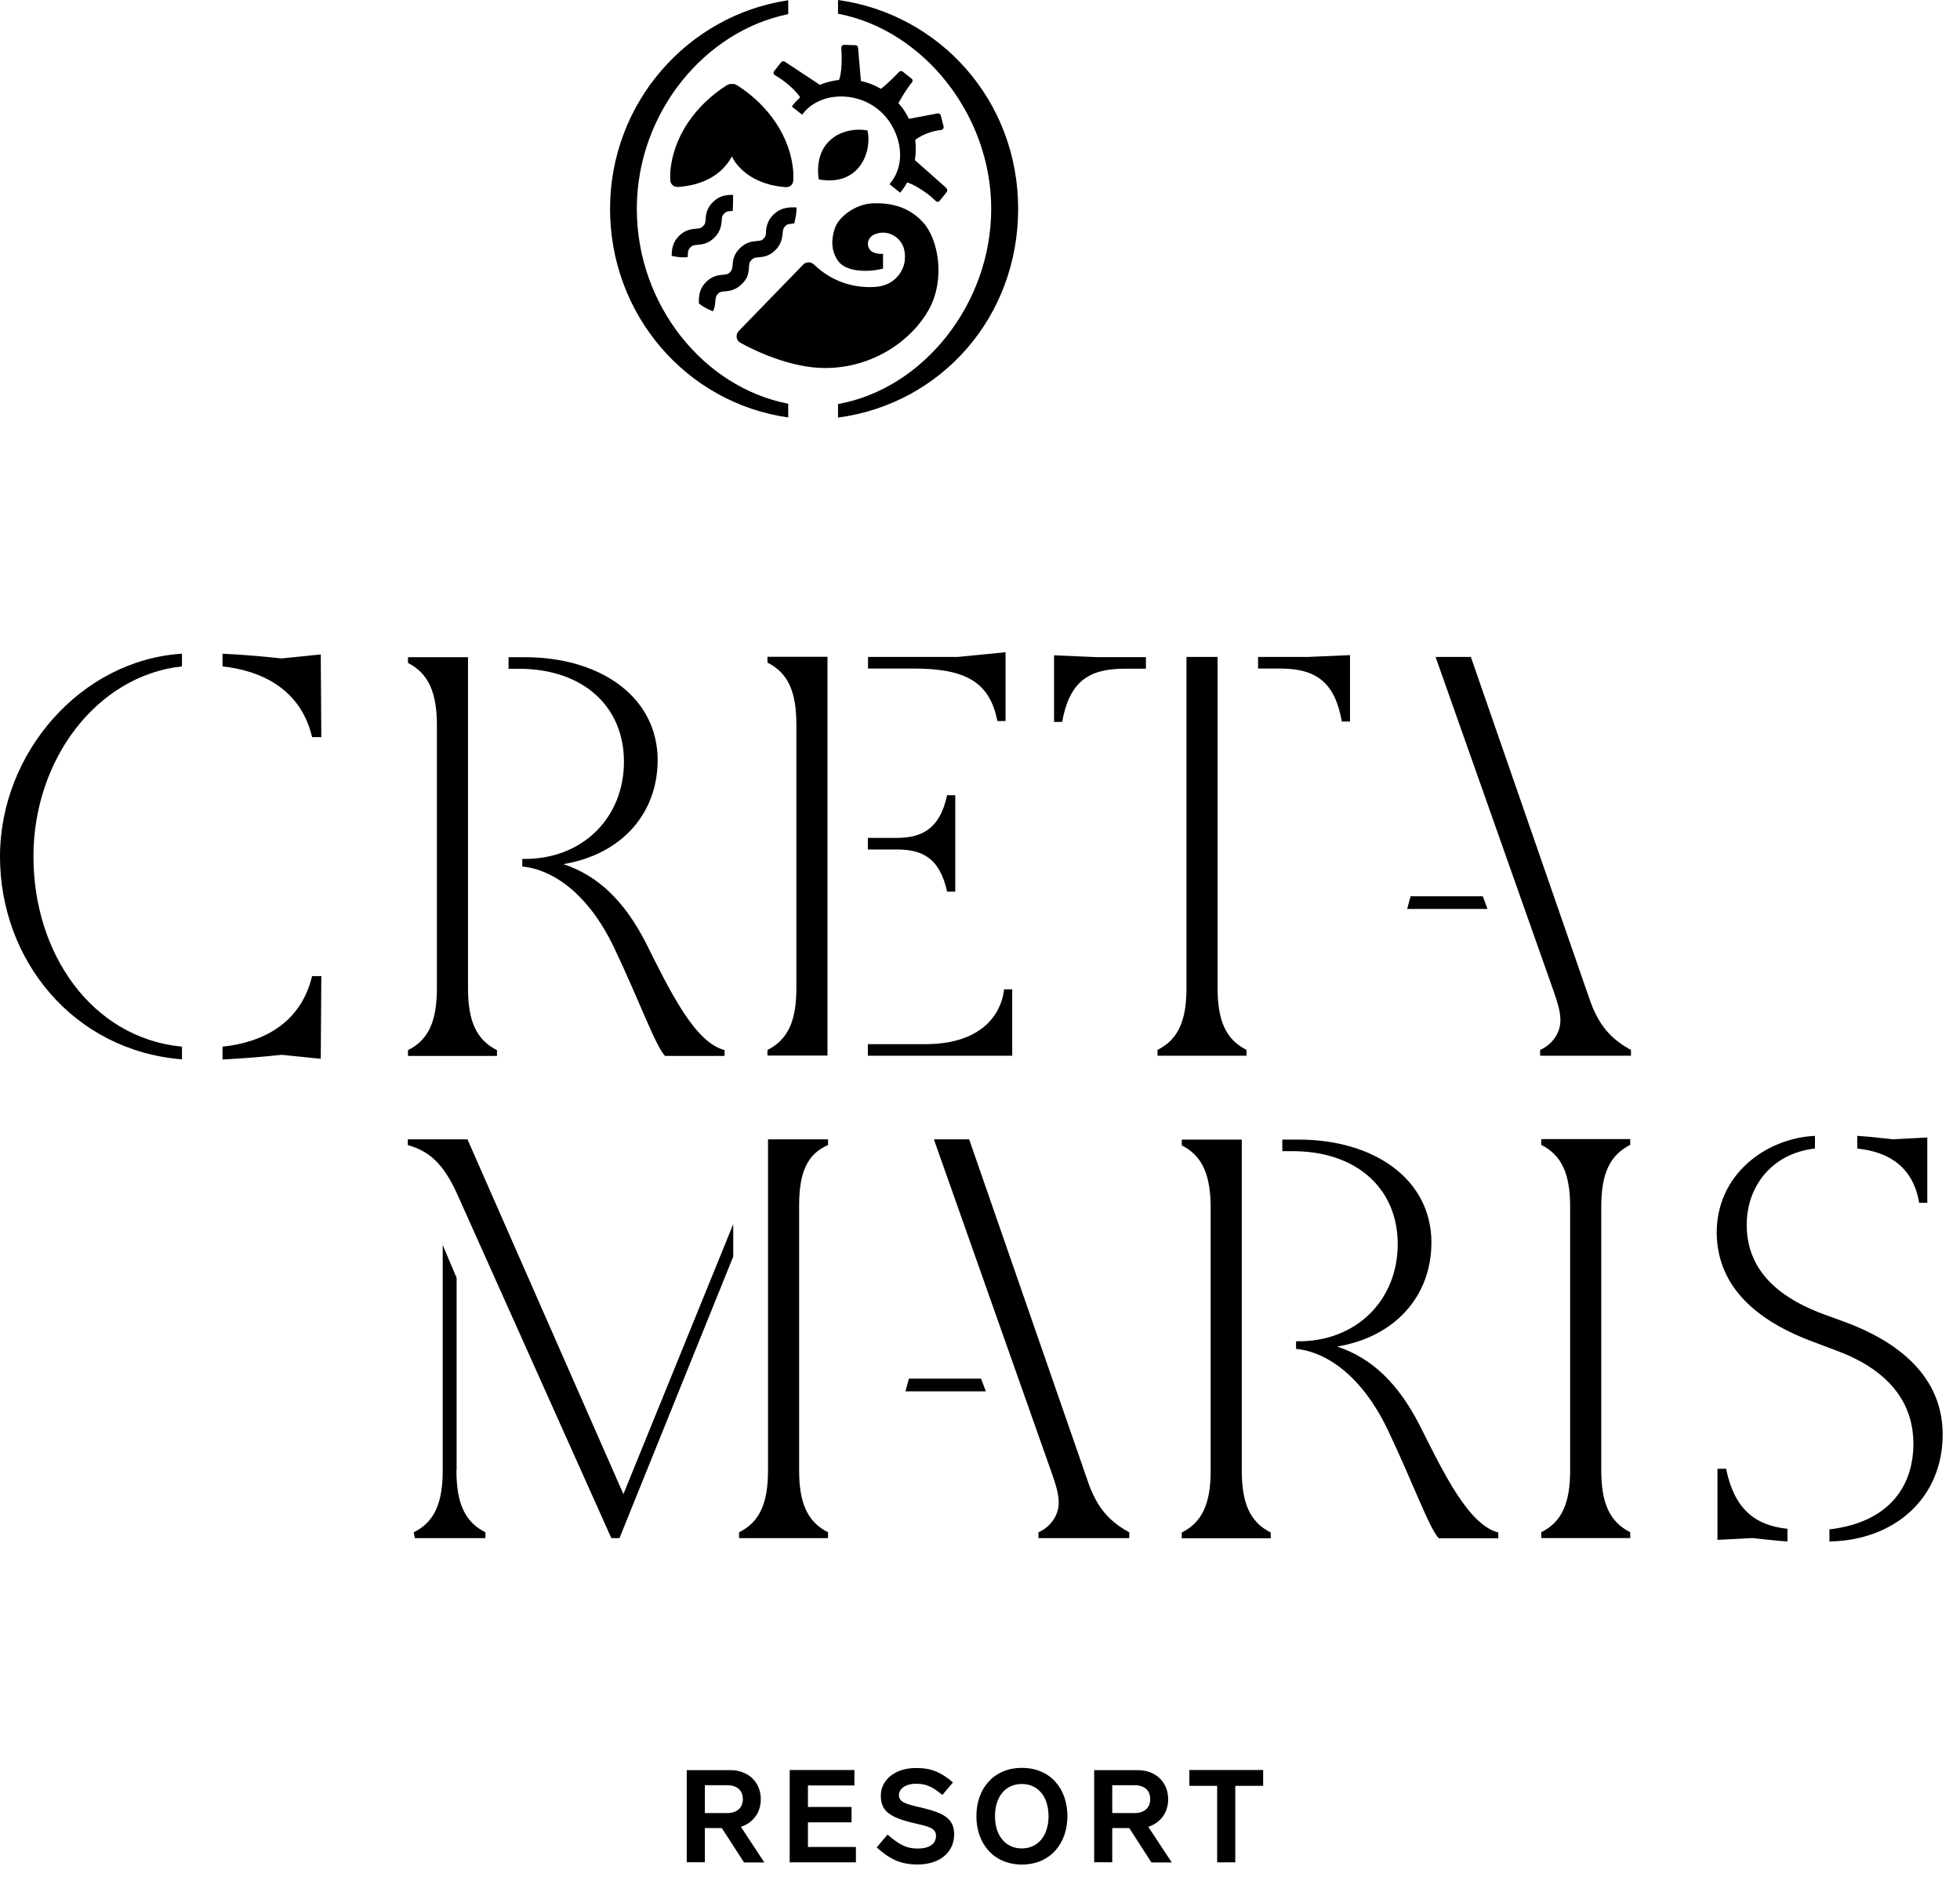
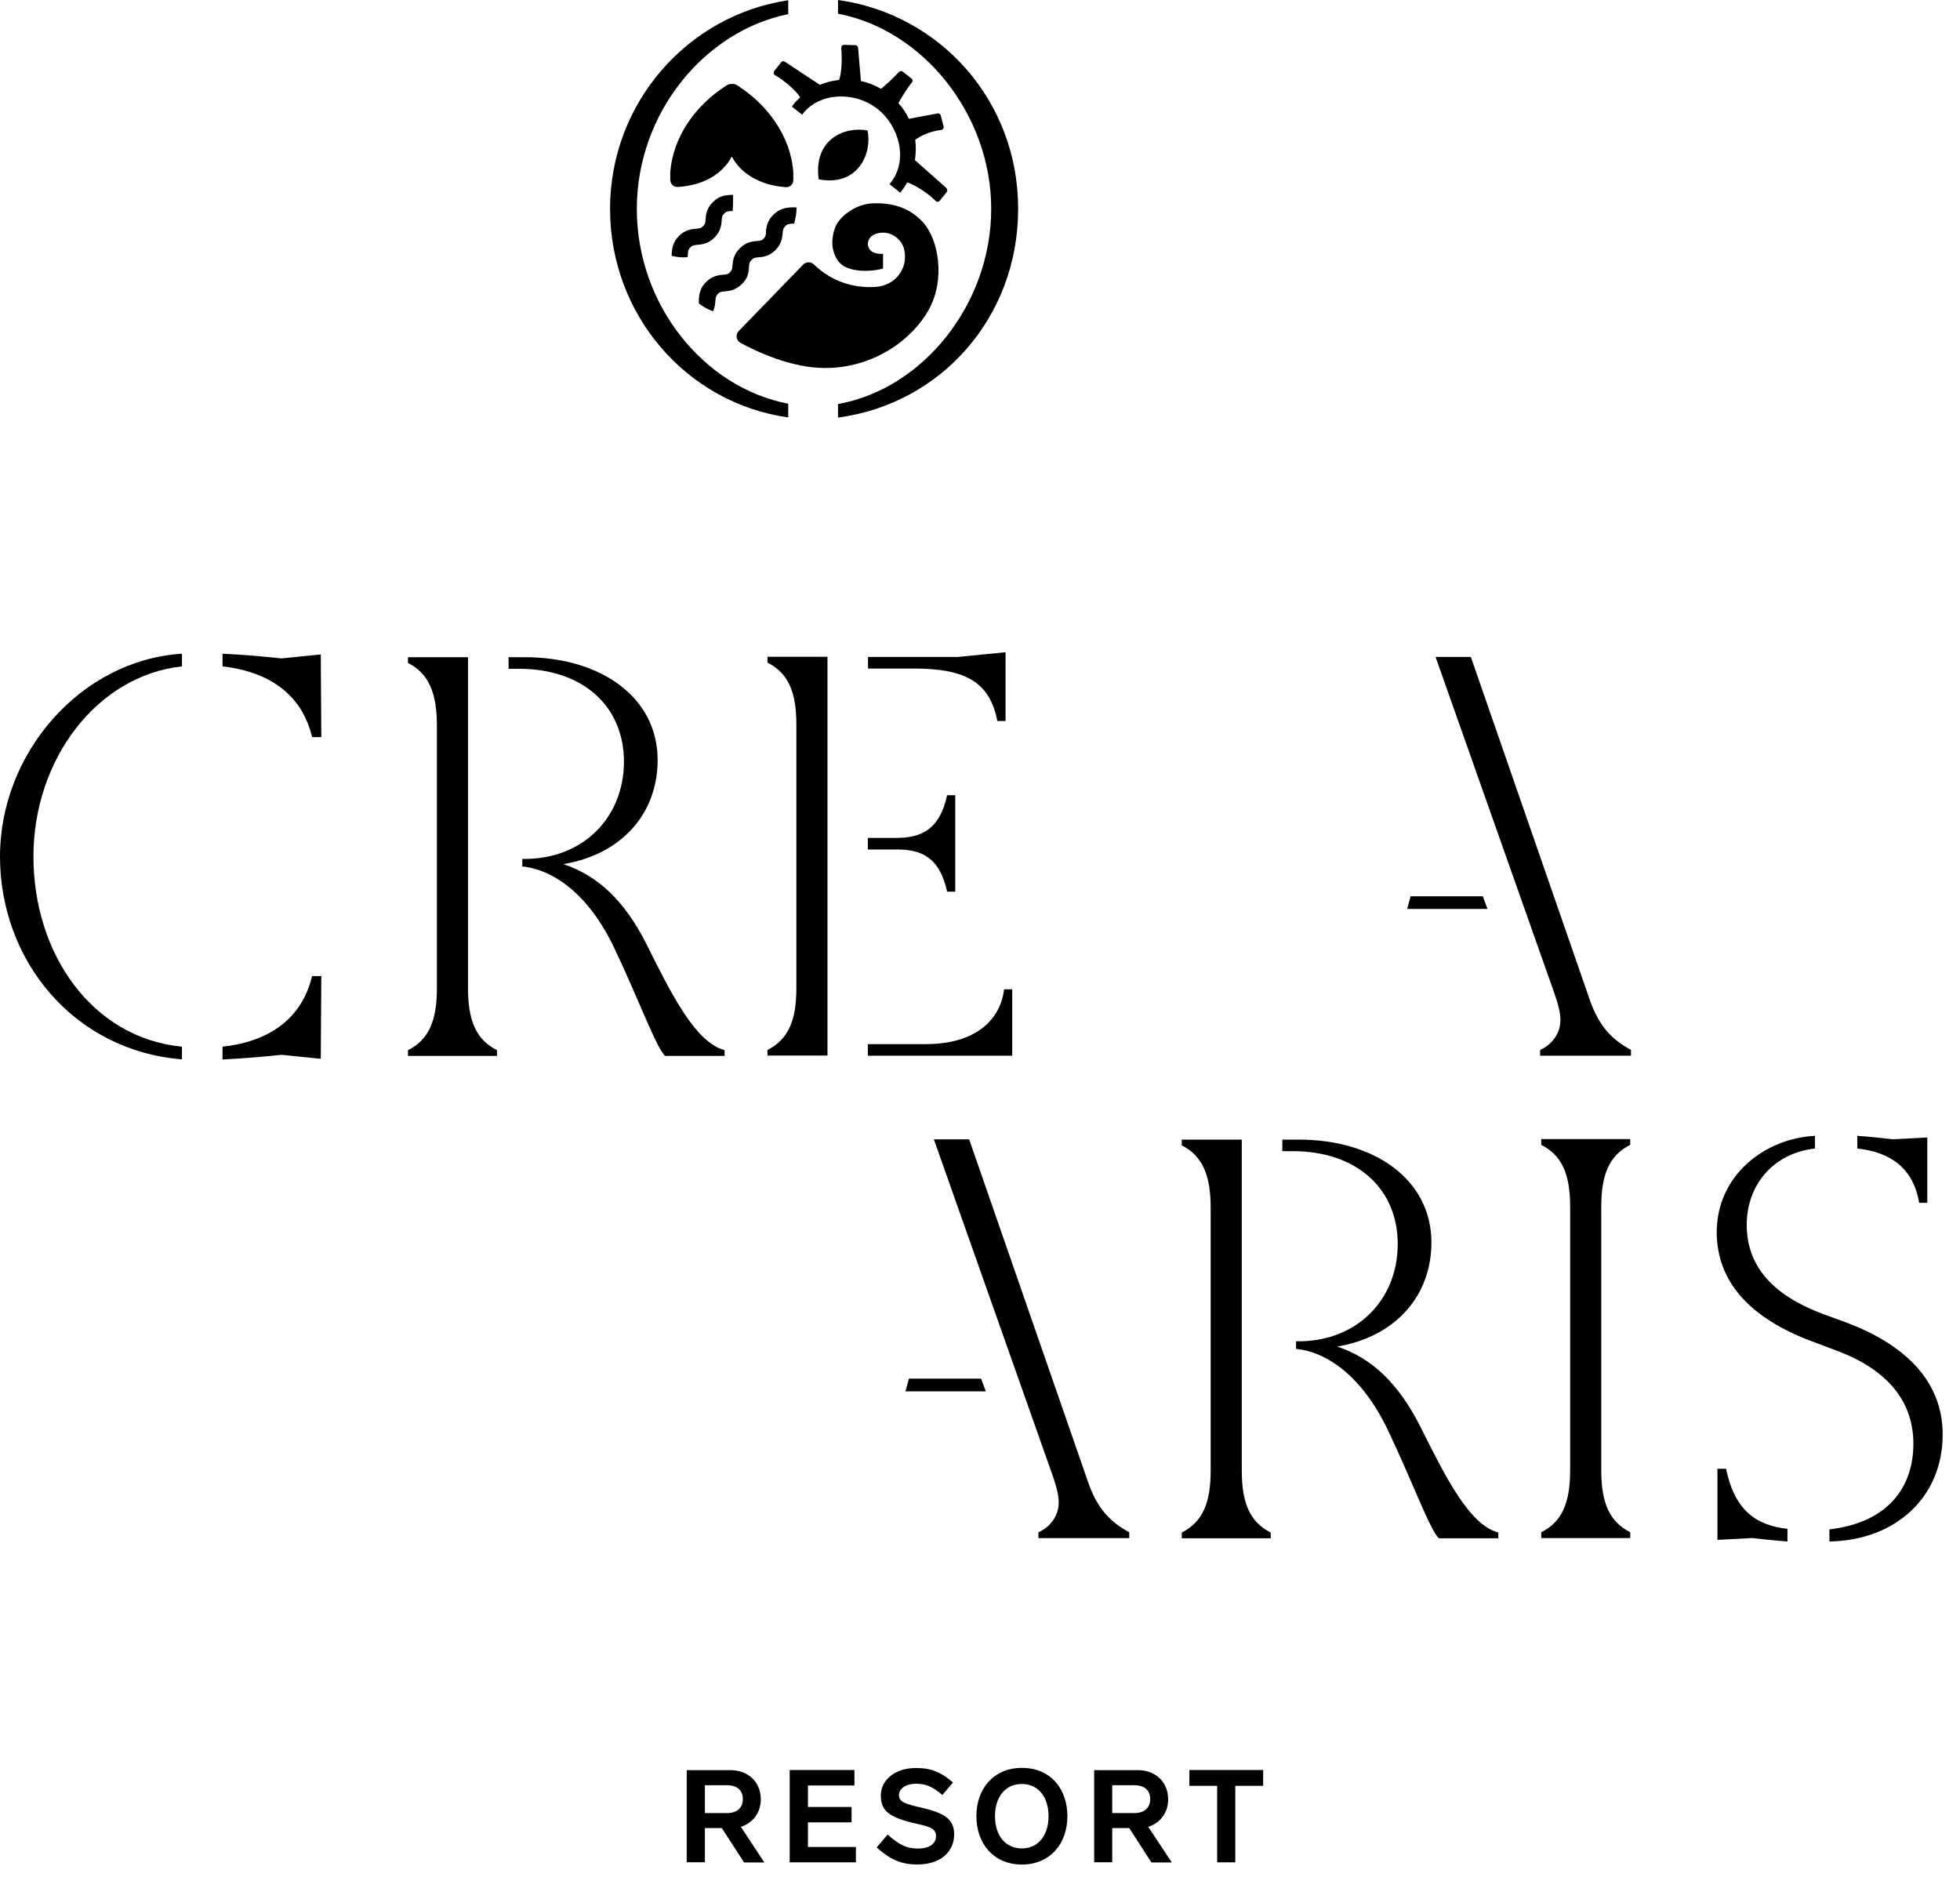
<svg xmlns="http://www.w3.org/2000/svg" width="32" height="31" viewBox="0 0 32 31" fill="none">
  <path d="M2.971 17.294C1.196 17.152 0 15.672 0 13.983C0 12.293 1.32 10.775 2.971 10.672V10.879C1.583 11.029 0.546 12.397 0.546 13.983C0.546 15.569 1.5 16.945 2.971 17.087V17.294ZM5.095 12.031C4.906 11.239 4.256 10.947 3.633 10.879V10.672C4.011 10.69 4.321 10.719 4.596 10.749L5.237 10.684L5.246 12.034H5.095V12.031ZM3.633 17.087C4.256 17.022 4.906 16.73 5.095 15.935H5.246L5.237 17.285L4.596 17.22C4.321 17.25 4.011 17.276 3.633 17.297V17.09V17.087Z" fill="black" />
  <path d="M7.641 16.134C7.641 16.663 7.774 16.973 8.114 17.144V17.238H6.661V17.144C7 16.976 7.133 16.663 7.133 16.134V11.842C7.133 11.313 7 10.994 6.661 10.823V10.729H7.641V16.134ZM11.83 17.144V17.238H10.858C10.707 17.088 10.432 16.323 10.028 15.475C9.603 14.58 9.018 14.193 8.527 14.146V14.022C9.517 14.04 10.187 13.342 10.187 12.436C10.187 11.529 9.517 10.918 8.471 10.918H8.303V10.729H8.566C9.821 10.729 10.737 11.39 10.737 12.409C10.737 13.278 10.152 13.948 9.198 14.107C9.774 14.297 10.199 14.722 10.539 15.381C10.952 16.211 11.351 17.023 11.833 17.144" fill="black" />
  <path d="M12.53 17.235V17.141C12.87 16.969 13.002 16.659 13.002 16.131V11.827C13.002 11.298 12.87 10.988 12.53 10.817V10.722H13.51V17.232H12.53V17.235ZM16.284 11.774C16.16 11.133 15.764 10.914 14.916 10.914H14.172V10.725H15.634L16.417 10.648V11.771H16.284V11.774ZM15.463 14.556C15.339 13.989 15.037 13.868 14.642 13.868H14.169V13.679H14.633C15.037 13.679 15.342 13.546 15.463 12.982H15.596V14.556H15.463ZM14.169 17.235V17.046H15.111C15.95 17.046 16.337 16.63 16.393 16.151H16.526V17.235H14.166H14.169Z" fill="black" />
-   <path d="M17.209 11.782V10.698L17.906 10.728H18.709V10.917H18.352C17.749 10.917 17.457 11.153 17.341 11.785H17.209V11.782ZM18.898 17.235V17.14C19.238 16.969 19.371 16.659 19.371 16.13V10.725H19.879V16.13C19.879 16.659 20.012 16.969 20.351 17.14V17.235H18.898ZM21.908 11.782C21.796 11.15 21.503 10.914 20.898 10.914H20.54V10.725H21.344L22.041 10.695V11.779H21.908V11.782Z" fill="black" />
  <path d="M22.974 14.839L23.03 14.632H24.209L24.286 14.839H22.974ZM25.145 17.235V17.14C25.325 17.063 25.476 16.877 25.476 16.659C25.476 16.555 25.458 16.443 25.364 16.177L23.438 10.725H24.014L25.948 16.301C26.108 16.774 26.335 16.98 26.628 17.14V17.235H25.148H25.145Z" fill="black" />
-   <path d="M7.632 18.6L10.178 24.392L11.971 19.985V20.514L10.114 25.11H9.981L7.461 19.486C7.234 18.986 6.997 18.789 6.658 18.694V18.6H7.629H7.632ZM7.452 24.005C7.452 24.534 7.585 24.844 7.925 25.015V25.11H6.773L6.755 25.015C7.095 24.847 7.228 24.534 7.228 24.005V20.325L7.455 20.862V24.005H7.452ZM13.519 18.694C13.18 18.836 13.047 19.146 13.047 19.675V24.005C13.047 24.534 13.18 24.844 13.519 25.015V25.11H12.066V25.015C12.406 24.847 12.539 24.534 12.539 24.005V18.6H13.519V18.694Z" fill="black" />
  <path d="M14.783 22.714L14.839 22.507H16.018L16.095 22.714H14.783ZM16.954 25.11V25.015C17.134 24.938 17.285 24.752 17.285 24.534C17.285 24.43 17.267 24.318 17.173 24.052L15.247 18.6H15.823L17.758 24.176C17.917 24.649 18.145 24.855 18.437 25.015V25.11H16.957H16.954Z" fill="black" />
  <path d="M20.274 24.009C20.274 24.538 20.407 24.848 20.747 25.019V25.113H19.294V25.019C19.633 24.848 19.766 24.538 19.766 24.009V19.717C19.766 19.188 19.633 18.869 19.294 18.698V18.604H20.274V24.009ZM24.462 25.019V25.113H23.491C23.34 24.963 23.065 24.198 22.661 23.35C22.235 22.455 21.651 22.068 21.16 22.021V21.897C22.15 21.915 22.82 21.218 22.82 20.311C22.82 19.404 22.15 18.793 21.104 18.793H20.936V18.604H21.199C22.454 18.604 23.37 19.265 23.37 20.284C23.37 21.153 22.785 21.823 21.831 21.983C22.407 22.172 22.832 22.597 23.172 23.256C23.588 24.086 23.984 24.898 24.465 25.019" fill="black" />
  <path d="M25.163 25.109V25.014C25.502 24.846 25.635 24.533 25.635 24.004V19.7C25.635 19.172 25.502 18.861 25.163 18.69V18.596H26.616V18.69C26.276 18.861 26.143 19.172 26.143 19.7V24.004C26.143 24.533 26.276 24.843 26.616 25.014V25.109H25.163Z" fill="black" />
  <path d="M29.871 24.967C30.825 24.855 31.239 24.279 31.239 23.57C31.239 22.861 30.796 22.353 29.992 22.052L29.567 21.892C28.548 21.506 28.04 20.912 28.028 20.138C28.019 19.175 28.831 18.581 29.632 18.543V18.75C28.944 18.826 28.518 19.352 28.518 19.996C28.518 20.599 28.858 21.119 29.782 21.458L30.113 21.579C31.162 21.966 31.717 22.59 31.717 23.419C31.717 24.447 30.943 25.147 29.868 25.165V24.967H29.871ZM29.183 25.165C28.929 25.147 28.787 25.127 28.607 25.109L28.04 25.139V23.978H28.181C28.314 24.628 28.645 24.902 29.183 24.958V25.165ZM31.333 19.636C31.239 19.069 30.86 18.806 30.323 18.75V18.543C30.598 18.561 30.719 18.581 30.899 18.599L31.466 18.57V19.636H31.333Z" fill="black" />
  <path d="M13.366 2.928C13.277 2.251 13.815 2.062 14.163 2.13C14.243 2.476 14.027 3.052 13.366 2.928Z" fill="black" />
-   <path d="M13.247 4.371H13.245C13.245 4.371 13.245 4.376 13.245 4.379C13.245 4.374 13.247 4.371 13.247 4.371Z" fill="black" />
+   <path d="M13.247 4.371C13.245 4.371 13.245 4.376 13.245 4.379C13.245 4.374 13.247 4.371 13.247 4.371Z" fill="black" />
  <path d="M13.005 3.386C13.005 3.484 12.99 3.554 12.967 3.649C12.955 3.649 12.943 3.649 12.931 3.652C12.875 3.658 12.852 3.658 12.819 3.693C12.787 3.729 12.784 3.749 12.778 3.803C12.778 3.803 12.778 3.826 12.775 3.838C12.766 3.906 12.748 3.995 12.66 4.083C12.556 4.187 12.45 4.195 12.382 4.201C12.326 4.207 12.305 4.207 12.27 4.243C12.234 4.278 12.234 4.299 12.228 4.352C12.228 4.352 12.228 4.358 12.228 4.361C12.228 4.361 12.228 4.367 12.228 4.37C12.222 4.432 12.216 4.523 12.143 4.603C12.134 4.615 12.122 4.627 12.11 4.638C12.007 4.742 11.9 4.751 11.832 4.757C11.776 4.763 11.753 4.763 11.72 4.798C11.688 4.833 11.685 4.857 11.679 4.91C11.679 4.91 11.679 4.91 11.679 4.913C11.676 4.957 11.673 5.019 11.64 5.082C11.555 5.049 11.481 5.011 11.41 4.954C11.41 4.925 11.41 4.916 11.41 4.89C11.41 4.89 11.41 4.884 11.41 4.881C11.416 4.81 11.425 4.706 11.528 4.603C11.632 4.5 11.738 4.491 11.806 4.485C11.862 4.479 11.886 4.479 11.918 4.444C11.954 4.408 11.954 4.387 11.96 4.331C11.966 4.26 11.974 4.157 12.078 4.054C12.181 3.95 12.287 3.941 12.355 3.935C12.412 3.93 12.435 3.93 12.468 3.894C12.497 3.865 12.503 3.844 12.506 3.8C12.506 3.794 12.506 3.788 12.506 3.782C12.506 3.752 12.512 3.714 12.524 3.673C12.524 3.667 12.524 3.664 12.53 3.658C12.544 3.611 12.574 3.557 12.627 3.504C12.633 3.498 12.639 3.492 12.645 3.489C12.742 3.401 12.84 3.392 12.905 3.386C12.952 3.383 12.905 3.386 13.002 3.386" fill="black" />
  <path d="M11.966 3.445C11.966 3.445 11.957 3.445 11.951 3.445C11.948 3.445 11.942 3.445 11.939 3.445C11.883 3.45 11.859 3.45 11.824 3.486C11.788 3.521 11.786 3.545 11.783 3.601C11.777 3.669 11.768 3.775 11.664 3.879C11.561 3.982 11.458 3.991 11.387 3.997C11.331 4.003 11.307 4.003 11.271 4.038C11.236 4.074 11.233 4.097 11.23 4.153V4.159C11.23 4.159 11.23 4.186 11.227 4.198C11.139 4.207 11.053 4.198 10.967 4.177C10.967 4.168 10.967 4.156 10.967 4.145C10.967 4.139 10.967 4.136 10.967 4.13C10.973 4.062 10.982 3.956 11.085 3.852C11.189 3.749 11.292 3.74 11.363 3.734C11.419 3.728 11.443 3.728 11.478 3.693C11.514 3.657 11.517 3.634 11.52 3.577C11.525 3.51 11.534 3.403 11.638 3.3C11.741 3.196 11.845 3.188 11.915 3.182C11.936 3.182 11.951 3.182 11.969 3.182C11.969 3.267 11.969 3.35 11.963 3.442" fill="black" />
  <path d="M14.417 4.383V4.265V4.144C14.417 4.144 14.243 4.159 14.19 4.058C14.137 3.958 14.196 3.872 14.252 3.84C14.311 3.804 14.467 3.757 14.618 3.863C14.766 3.97 14.784 4.12 14.772 4.253C14.76 4.386 14.639 4.667 14.275 4.685C13.942 4.702 13.587 4.605 13.289 4.318C13.239 4.271 13.162 4.271 13.115 4.318L12.06 5.405C12.004 5.464 12.019 5.559 12.09 5.597C12.347 5.739 12.923 6.008 13.469 6.008C14.261 6.008 14.89 5.55 15.165 5.054C15.439 4.555 15.321 3.908 15.073 3.633C14.825 3.358 14.512 3.308 14.237 3.32C13.965 3.335 13.7 3.536 13.634 3.716C13.569 3.896 13.564 4.094 13.685 4.262C13.823 4.454 14.216 4.442 14.42 4.383" fill="black" />
  <path d="M12.869 6.591C11.487 6.325 10.397 4.975 10.397 3.41C10.397 1.844 11.505 0.506 12.869 0.231V0.004C11.224 0.249 9.96 1.682 9.96 3.41C9.96 5.137 11.204 6.579 12.869 6.815V6.591Z" fill="black" />
  <path d="M13.682 0V0.224C15.061 0.484 16.183 1.861 16.183 3.409C16.183 4.956 15.079 6.345 13.682 6.596V6.817C15.365 6.593 16.623 5.178 16.623 3.409C16.623 1.639 15.342 0.23 13.682 0Z" fill="black" />
  <path d="M13.094 1.596C13.046 1.637 13.002 1.684 12.961 1.735L13.085 1.832C13.351 1.498 13.938 1.439 14.346 1.761C14.763 2.092 14.825 2.668 14.559 3.002L14.689 3.105C14.73 3.055 14.763 2.999 14.792 2.946C14.922 2.978 15.164 3.129 15.291 3.262C15.297 3.268 15.309 3.268 15.315 3.262L15.43 3.117C15.43 3.117 15.436 3.099 15.43 3.093L14.904 2.627C14.925 2.511 14.928 2.393 14.91 2.278V2.272C15.014 2.189 15.173 2.119 15.362 2.092C15.371 2.092 15.377 2.08 15.377 2.071L15.33 1.891C15.33 1.891 15.321 1.876 15.312 1.879L14.825 1.971C14.777 1.867 14.715 1.77 14.639 1.684C14.724 1.528 14.804 1.407 14.872 1.324C14.878 1.318 14.878 1.306 14.872 1.3L14.73 1.188C14.73 1.188 14.715 1.185 14.709 1.188C14.603 1.291 14.553 1.351 14.396 1.481C14.284 1.413 14.166 1.368 14.045 1.342H14.039L13.992 0.775C13.992 0.766 13.983 0.76 13.977 0.76L13.791 0.754C13.791 0.754 13.773 0.763 13.773 0.772C13.788 0.937 13.785 1.206 13.729 1.324C13.614 1.336 13.498 1.362 13.392 1.41L12.804 1.023C12.804 1.023 12.787 1.02 12.784 1.026L12.668 1.17C12.668 1.17 12.665 1.188 12.674 1.194C12.846 1.291 13.05 1.472 13.108 1.59" fill="black" />
  <path d="M15.451 3.069L14.937 2.614C14.954 2.505 14.957 2.395 14.943 2.283C15.052 2.2 15.206 2.141 15.368 2.121C15.38 2.121 15.392 2.112 15.4 2.1C15.406 2.088 15.409 2.076 15.406 2.065L15.359 1.884C15.353 1.861 15.33 1.846 15.306 1.852L14.839 1.94C14.795 1.849 14.739 1.76 14.668 1.684C14.742 1.548 14.819 1.432 14.889 1.344C14.898 1.335 14.901 1.323 14.898 1.311C14.898 1.3 14.892 1.288 14.881 1.282L14.739 1.17C14.721 1.155 14.694 1.158 14.68 1.173C14.659 1.193 14.641 1.211 14.624 1.229C14.556 1.3 14.5 1.353 14.384 1.45C14.281 1.391 14.172 1.347 14.056 1.323L14.009 0.78C14.009 0.756 13.989 0.738 13.965 0.738L13.779 0.732C13.779 0.732 13.752 0.738 13.746 0.747C13.738 0.756 13.735 0.768 13.735 0.783C13.749 0.957 13.743 1.193 13.699 1.305C13.59 1.317 13.483 1.344 13.386 1.385L12.813 1.007C12.792 0.995 12.769 0.998 12.754 1.016L12.639 1.161C12.639 1.161 12.627 1.184 12.63 1.196C12.63 1.208 12.642 1.22 12.65 1.226C12.816 1.32 12.996 1.48 13.064 1.589C13.02 1.63 12.978 1.672 12.946 1.716L12.928 1.74L13.097 1.873L13.114 1.849C13.383 1.512 13.953 1.48 14.334 1.784C14.671 2.05 14.839 2.611 14.541 2.983L14.523 3.007L14.697 3.146L14.715 3.122C14.751 3.078 14.783 3.03 14.813 2.977C14.934 3.019 15.152 3.151 15.276 3.281C15.285 3.29 15.297 3.296 15.309 3.296C15.309 3.296 15.332 3.29 15.341 3.279L15.457 3.134C15.471 3.116 15.468 3.089 15.451 3.072M14.768 2.936C14.742 2.983 14.715 3.027 14.686 3.069L14.6 3.001C14.842 2.67 14.807 2.094 14.367 1.743C13.968 1.427 13.377 1.453 13.085 1.796L13.005 1.734C13.037 1.695 13.073 1.66 13.117 1.621L13.135 1.607L13.126 1.586C13.058 1.456 12.851 1.282 12.692 1.187L12.792 1.06L13.383 1.45L13.398 1.444C13.501 1.4 13.611 1.37 13.726 1.362H13.741L13.746 1.347C13.811 1.214 13.808 0.936 13.797 0.794H13.959L14.009 1.379H14.039C14.16 1.406 14.275 1.45 14.379 1.515L14.396 1.527L14.411 1.515C14.541 1.409 14.597 1.35 14.671 1.276C14.686 1.261 14.7 1.243 14.718 1.229L14.842 1.329C14.768 1.421 14.689 1.545 14.612 1.684L14.603 1.701L14.618 1.716C14.692 1.799 14.754 1.89 14.798 1.988L14.807 2.014L15.309 1.92L15.35 2.076C15.176 2.103 15.014 2.168 14.898 2.259L14.883 2.271L14.889 2.292C14.904 2.404 14.904 2.516 14.883 2.626L14.878 2.643L15.409 3.113L15.309 3.24C15.179 3.11 14.943 2.962 14.807 2.924L14.78 2.918L14.771 2.942L14.768 2.936Z" fill="black" />
  <path d="M12.952 2.875C12.952 2.857 12.952 2.836 12.952 2.815C12.911 2.222 12.53 1.708 12.039 1.395C12.021 1.383 12.004 1.377 11.983 1.371C11.98 1.371 11.974 1.371 11.971 1.371C11.968 1.371 11.965 1.371 11.959 1.371C11.957 1.371 11.951 1.371 11.948 1.371C11.936 1.371 11.924 1.371 11.912 1.374C11.892 1.377 11.874 1.386 11.856 1.398C11.366 1.711 10.985 2.225 10.943 2.818C10.943 2.839 10.943 2.86 10.943 2.877C10.943 2.898 10.943 2.916 10.943 2.934C10.943 3.002 10.996 3.055 11.065 3.052C11.065 3.052 11.07 3.052 11.073 3.052C11.502 3.022 11.735 2.839 11.85 2.7C11.897 2.647 11.924 2.597 11.939 2.57C11.945 2.561 11.948 2.556 11.948 2.553C11.948 2.556 11.954 2.564 11.959 2.576C11.959 2.576 11.962 2.582 11.965 2.585C11.974 2.603 11.989 2.623 12.004 2.647C12.004 2.647 12.007 2.653 12.01 2.656C12.113 2.795 12.352 3.019 12.822 3.055C12.822 3.055 12.828 3.055 12.831 3.055C12.899 3.061 12.955 3.004 12.952 2.937C12.952 2.919 12.952 2.898 12.952 2.88" fill="black" />
  <path d="M12.146 30.402L11.785 29.844H11.508V30.402H11.212V28.898H11.924C12.214 28.898 12.421 29.09 12.421 29.374C12.421 29.596 12.29 29.761 12.096 29.823L12.479 30.405H12.149L12.146 30.402ZM11.508 29.599H11.871C12.025 29.599 12.128 29.519 12.128 29.371C12.128 29.223 12.028 29.144 11.871 29.144H11.508V29.599Z" fill="black" />
  <path d="M15.56 29.097L15.386 29.303C15.211 29.159 15.114 29.12 14.951 29.12C14.789 29.12 14.677 29.2 14.677 29.303C14.677 29.422 14.786 29.451 15.043 29.51C15.406 29.596 15.578 29.687 15.578 29.947C15.578 30.234 15.35 30.438 14.981 30.438C14.715 30.438 14.538 30.361 14.313 30.16L14.491 29.95C14.692 30.125 14.807 30.178 14.987 30.178C15.167 30.178 15.282 30.104 15.282 29.971C15.282 29.832 15.135 29.814 14.901 29.758C14.5 29.661 14.381 29.549 14.381 29.312C14.381 29.061 14.609 28.863 14.954 28.863C15.206 28.863 15.362 28.931 15.557 29.097" fill="black" />
  <path d="M17.427 29.65C17.427 30.096 17.146 30.439 16.685 30.439C16.224 30.439 15.941 30.099 15.941 29.65C15.941 29.201 16.221 28.861 16.685 28.861C17.149 28.861 17.427 29.201 17.427 29.65ZM16.245 29.65C16.245 29.969 16.419 30.176 16.682 30.176C16.945 30.176 17.119 29.969 17.119 29.65C17.119 29.331 16.948 29.124 16.682 29.124C16.416 29.124 16.245 29.331 16.245 29.65Z" fill="black" />
  <path d="M18.797 30.402L18.437 29.844H18.159V30.402H17.864V28.898H18.576C18.865 28.898 19.072 29.09 19.072 29.374C19.072 29.596 18.942 29.761 18.747 29.823L19.131 30.405H18.8L18.797 30.402ZM18.159 29.599H18.522C18.676 29.599 18.779 29.519 18.779 29.371C18.779 29.223 18.679 29.144 18.522 29.144H18.159V29.599Z" fill="black" />
  <path d="M13.95 29.148H13.191V29.499H13.903V29.75H13.191V30.152H13.974V30.403H12.893V28.896H13.95V29.148Z" fill="black" />
  <path d="M20.623 29.154H20.168V30.403H19.872V29.154H19.418V28.896H20.623V29.154Z" fill="black" />
</svg>